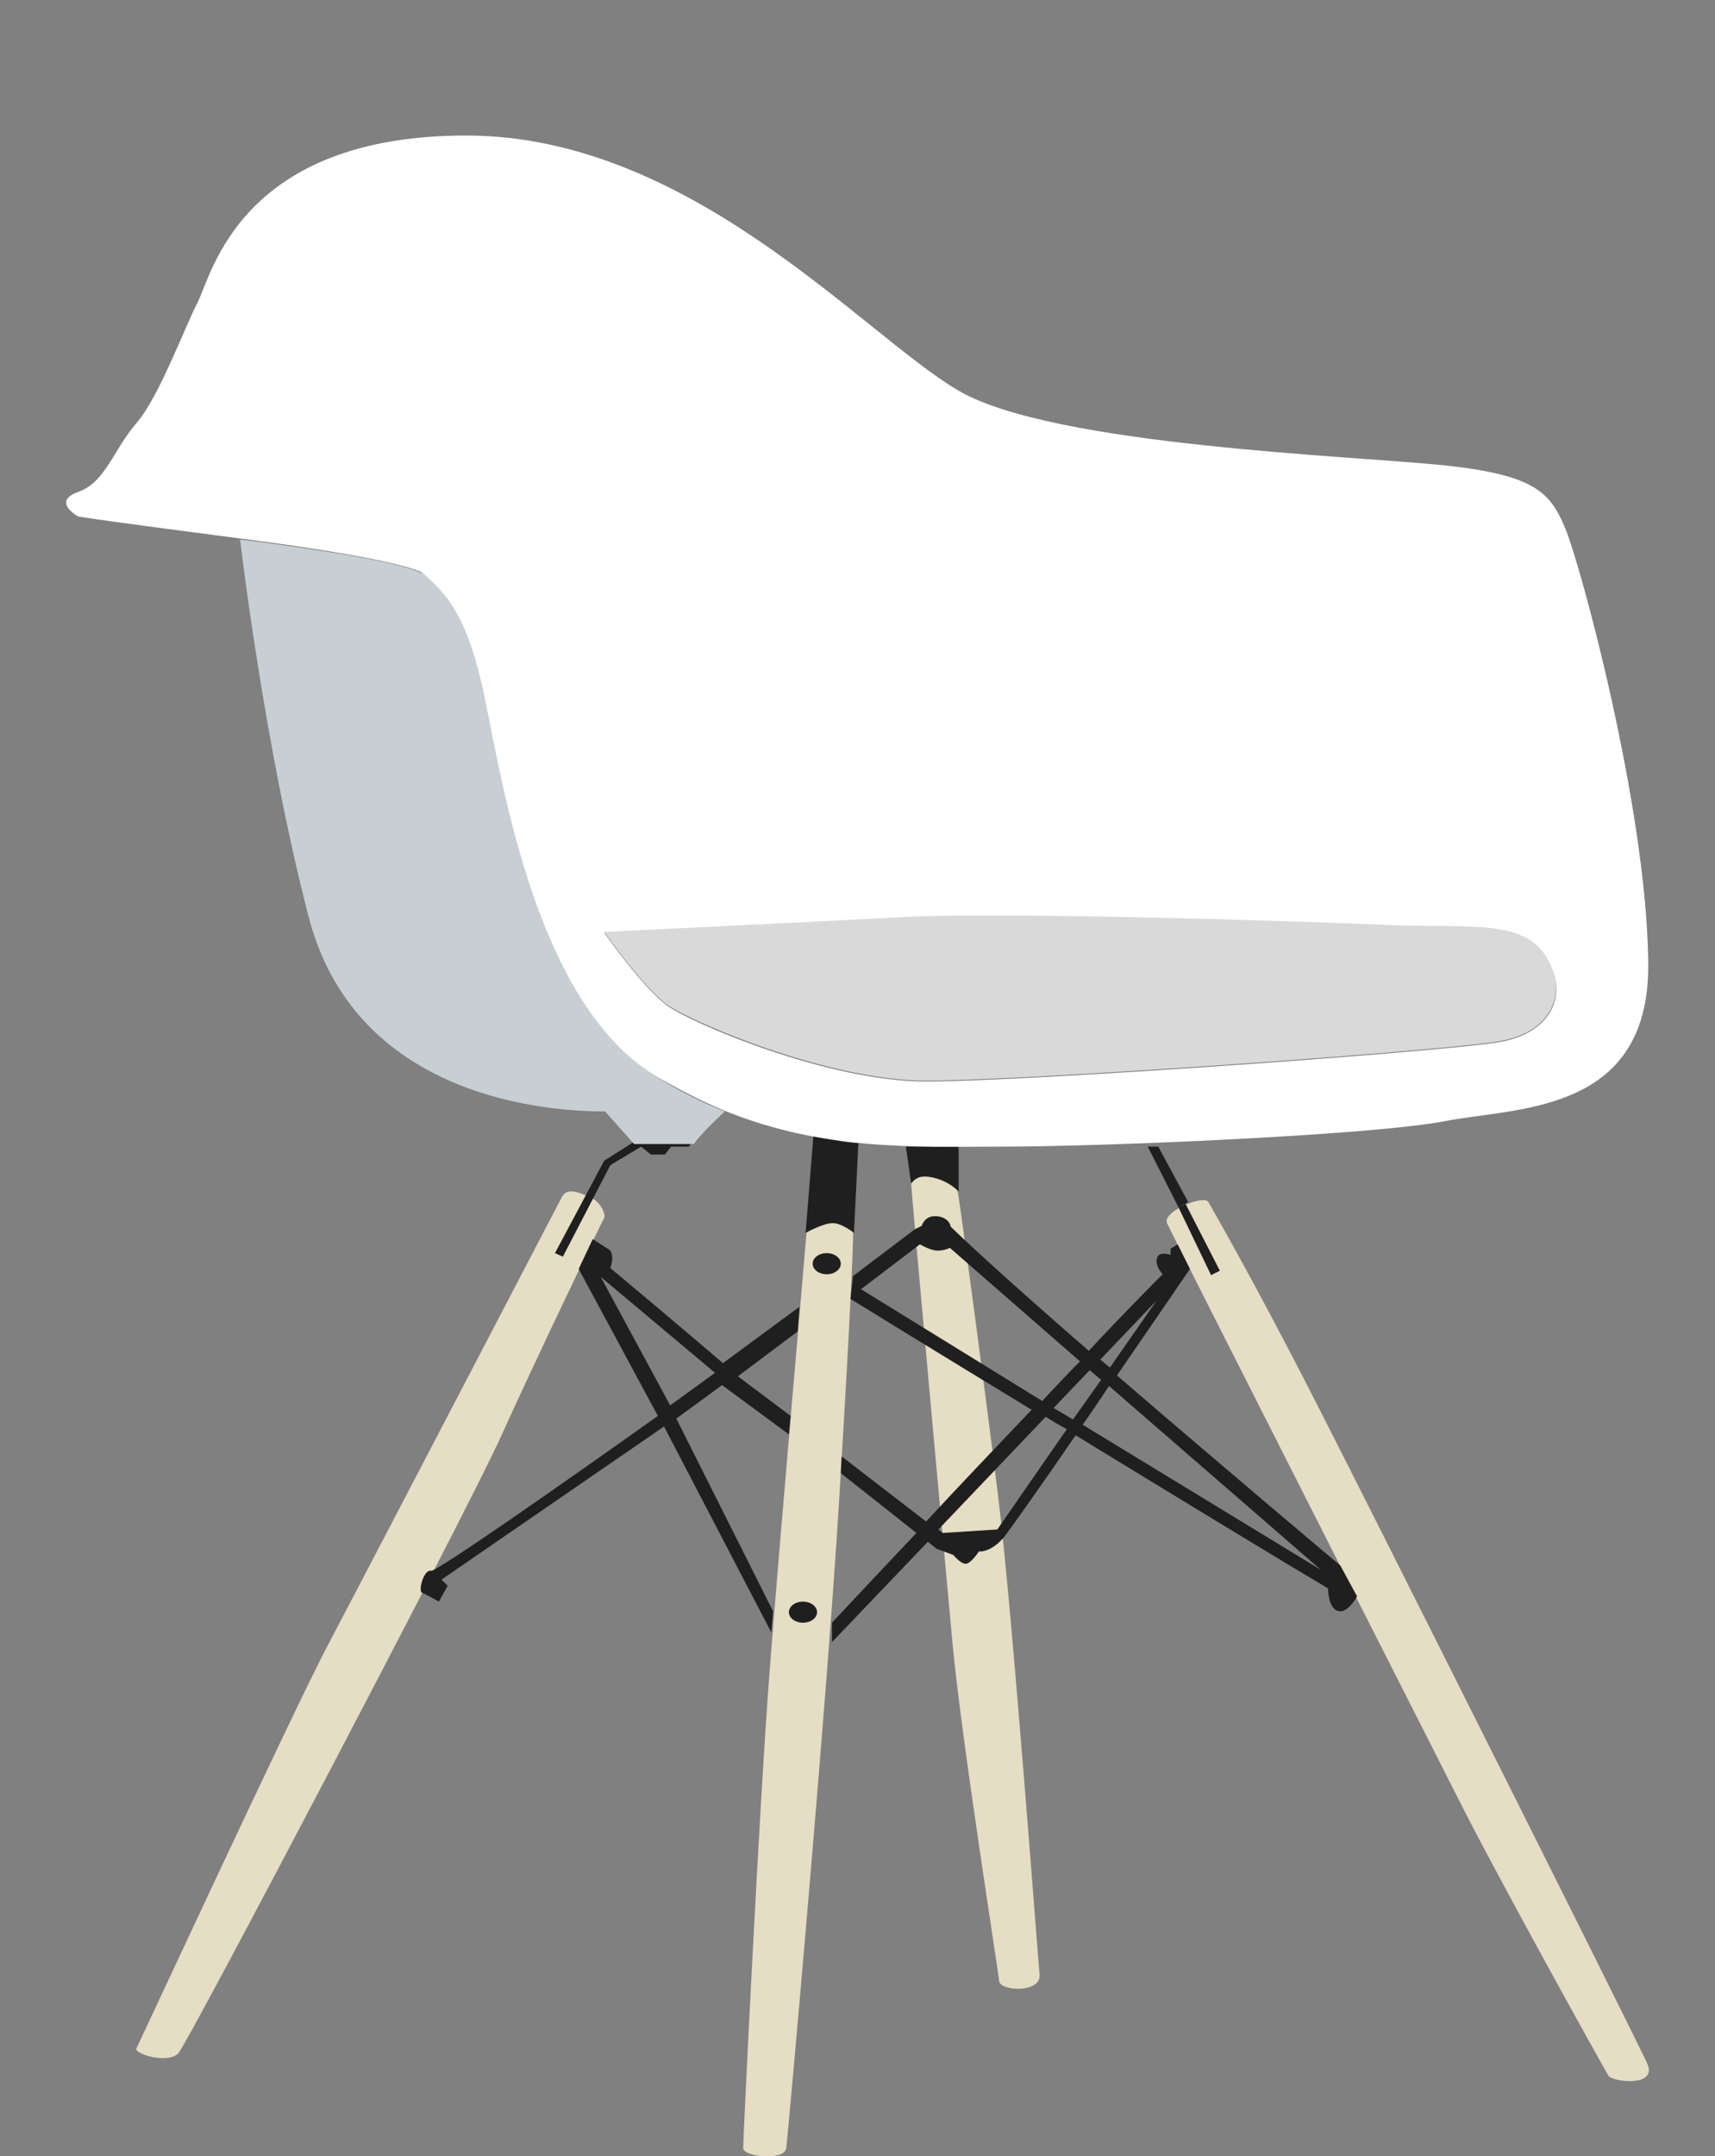
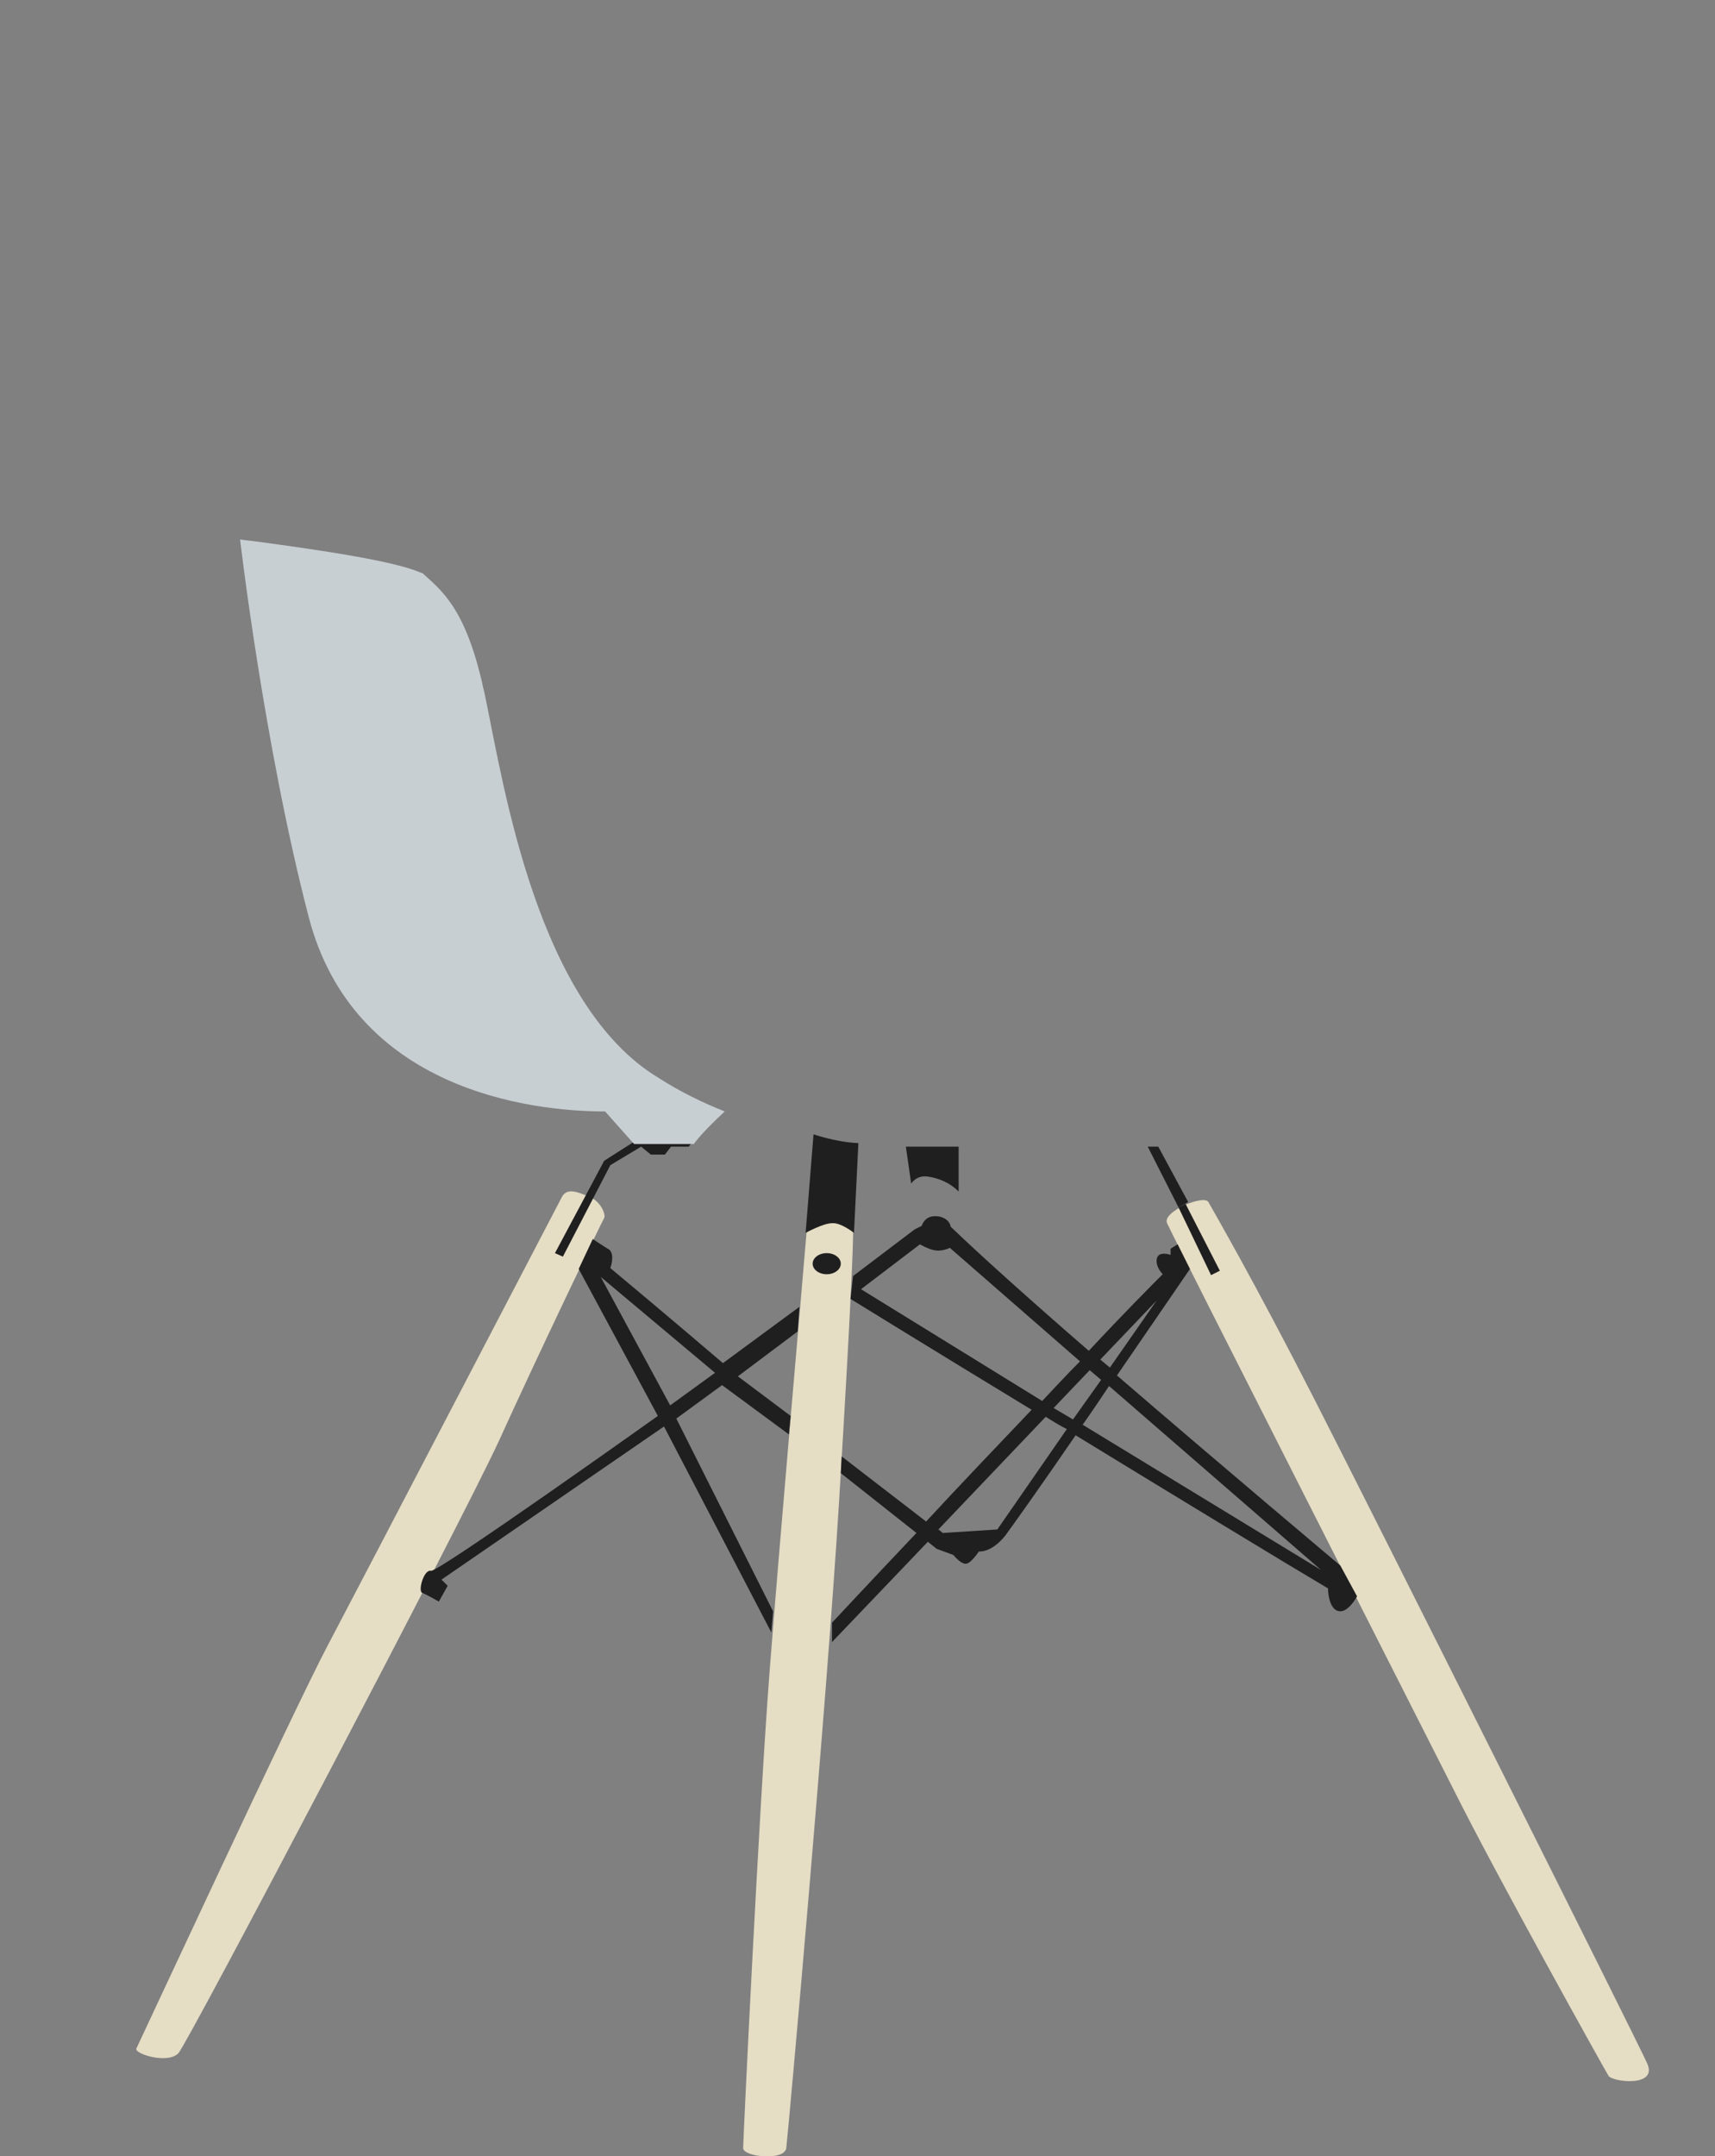
<svg xmlns="http://www.w3.org/2000/svg" version="1.1" x="0px" y="0px" viewBox="0 0 195 245" enable-background="new 0 0 195 245" xml:space="preserve">
  <rect x="0" y="0" width="195" height="245" fill="#808080" stroke="none" />
  <g>
    <g>
      <path fill="#E5DDC4" d="M67,136c-1.2-0.5-2.5-1.1-3.1,0c-0.9,1.7-23,44.1-26.7,51.1c-3.7,7-21.4,45.1-21.7,45.7    c-0.2,0.6,3.6,1.8,4.8,0.5c1.2-1.4,31.9-59.8,36.4-69.5c4.4-9.7,11.7-24.9,12-25.4C68.9,138,68.3,136.5,67,136z" />
      <path fill="#E5DDC4" d="M91.7,140.1c-0.3,3.8-3,34.3-4.2,49.9s-3,53.1-3,54.1c0,1,4.7,1.5,4.9,0c0.2-1.5,4.6-50.5,6-73.4    s1.6-29.3,1.6-30.6C97.1,138.8,91.9,138.2,91.7,140.1z" />
-       <path fill="#E5DDC4" d="M108.9,135.4c-0.2-1.7-5.4-2.3-5.3-0.9c0.2,3,3.7,41.4,4.7,52.2c1,10.8,5.2,37.2,5.3,38.4    c0.1,1.2,4.8,1.4,4.6-0.7c-0.2-2.1-3.1-41.3-4.7-54.3C111.9,157.1,109.2,137.1,108.9,135.4z" />
      <path fill="#E5DDC4" d="M187.3,234.5c-1.2-2.7-30.8-61.7-37.8-75.4c-7-13.7-11.6-21.6-12.1-22.5s-5.3,1.1-4.7,2.4    c1,2.2,28,55.3,32.7,64.6c4.7,9.4,17,31.5,17.5,32.3C183.4,236.6,188.5,237.2,187.3,234.5z" />
    </g>
    <g>
      <path fill="#201F20" d="M97.1,140.1l0.5-10.2c-2.5-0.1-5.1-1-5.1-1l-0.9,11.2c0,0,2-1.1,3-1.1C95.6,138.9,97.1,140.1,97.1,140.1z" />
      <path fill="#201F20" d="M105.5,133.7c1.3,0.2,2.5,0.7,3.5,1.7c0-3.7,0-5.1,0-5.1H103l0.6,4.2C103.6,134.5,104.2,133.5,105.5,133.7    z" />
      <polygon fill="#201F20" points="135.1,136.6 131.7,130.3 130.5,130.3 134,137.2   " />
      <polygon fill="#201F20" points="138.7,144.4 134.8,136.8 134,137.2 137.7,144.9   " />
      <path fill="#201F20" d="M82.1,157.4l7.6,5.6l0.2-2.1l-6-4.5l6.8-5.1l0.2-2.8l-8.7,6.4c0,0-6.2-5.3-12.8-10.8    c0.4-1.2,0.2-2-0.3-2.2c-0.5-0.3-1.7-1.1-1.7-1.1l-1.6,3.4l9,16.7c0,0-25,17.8-25.8,17.6c-0.8-0.2-1.5,2.3-1,2.5    c0.5,0.2,1.9,1,1.9,1l1-1.8l-0.7-0.7l25.3-17.4l12.2,23.4l0.2-2.4l-11-21.9L82.1,157.4z M68.3,145.1l13,10.9l-5.1,3.7L68.3,145.1z    " />
      <ellipse fill="#201F20" cx="94" cy="143.6" rx="1.6" ry="1.2" />
-       <ellipse fill="#201F20" cx="91.3" cy="183.2" rx="1.6" ry="1.2" />
      <path fill="#201F20" d="M152.4,177.9c0,0-13.1-11-25.4-21.6c4.4-6.4,8.3-12.1,8.3-12.1l-1.4-2.8l-0.8,0.5v0.7c0,0-0.8-0.3-1.3,0    c-0.4,0.3-0.5,1.2,0.4,2.2c-1.2,1.2-4.4,4.4-8.4,8.7c-6.7-5.8-12.7-11.2-15.7-14.1c-0.1-0.6-0.7-1.2-1.8-1.2    c-1.2,0-1.5,1.1-1.5,1.1l-0.8,0.4l-7,5.3l-0.3,2.6c0,0,9.4,5.8,20.6,12.6c-4,4.2-8.3,8.7-12,12.7l-9.6-7.4l-0.1,1.9l8.6,6.8    c-5.5,5.8-9.6,10.2-9.6,10.2v2.2l10.9-11.4l1,0.8l1.9,0.7c0,0,0.8,1,1.4,1s1.5-1.4,1.5-1.4s1.4,0.2,3-1.8c0.6-0.8,4.1-5.7,8-11.4    c11.3,6.9,23.3,14.2,28.7,17.4c0,0.9,0.3,2.6,1.4,2.6c1,0,1.9-1.7,1.9-1.7L152.4,177.9z M131.5,147.8l-5.3,7.6    c-0.4-0.3-0.7-0.6-1.1-0.9L131.5,147.8z M125.2,156.8l-3.2,4.5l-2.2-1.3l4.1-4.3L125.2,156.8z M97.9,146.5l6.7-5.1    c0,0,1,0.6,1.8,0.7c0.8,0.1,1.6-0.3,1.6-0.3l14.8,12.9c-1.4,1.4-2.8,2.9-4.3,4.5L97.9,146.5z M113.4,173.8l-6.2,0.4l-0.5-0.4    l12.2-12.8c0.8,0.5,1.6,1,2.4,1.4L113.4,173.8z M123.1,161.9c1-1.4,2-2.9,3-4.4l24.1,20.9L123.1,161.9z" />
      <polygon fill="#201F20" points="69.4,132.4 72.9,130.3 74,131.2 75.6,131.2 76.3,130.3 78.3,130.3 78.7,129.8 72,129.8     68.7,131.9 63.1,142.4 64,142.8   " />
    </g>
    <path fill="#C8CFD3" d="M55.2,79.3c-0.1-0.6-0.3-1.2-0.4-1.8c0,0,0,0,0,0c-2-8.5-4.6-10.4-6.8-12.4c0,0,0,0-0.1,0   c-2.9-1.3-10.8-2.5-19-3.6c-1-0.1-1.6-0.2-1.6-0.2s2.7,23.3,7.8,42.9s25.1,22.1,33.7,22.1l3.3,3.7h6.8c0,0,0.6-1,3.5-3.7   c-2.5-1-5-2.2-7.5-3.8C61.1,114.2,57.3,89.4,55.2,79.3z" />
-     <path fill="#FFFFFF" d="M178,60.1c-1.7-4.1-3.4-6.1-13.6-7.2c-10.2-1.1-44.6-2.2-55.4-8.5c-10.8-6.3-30.4-29-56-29   S24.1,31.1,22.5,34.3c-1.6,3.1-4.4,10.8-7,13.8c-2.6,3-3.5,6.7-6.6,7.8c-3.1,1.1,0,2.8,0,2.8c4.6,0.7,12.4,1.7,20,2.7   c8.3,1.1,16.1,2.4,19,3.6c0,0,0,0,0,0c0,0,0,0,0,0c2.2,2,4.8,3.9,6.8,12.4c0,0,0,0,0,0c0.1,0.5,0.3,1.1,0.4,1.8   c2.1,10.1,5.9,34.9,19.5,43.1c2.6,1.5,5.1,2.8,7.5,3.8c11.4,4.7,21.8,4.2,31.6,4.2c11.9,0,42.3-1.3,50.6-2.9   c8.3-1.6,23.6-0.8,23.1-18.5C187.1,91.3,179.7,64.2,178,60.1z M170.6,118.4c-6.1,1.1-54,4.5-65.3,4.5s-26.8-6.7-29.4-8.6   c-2.7-1.9-7.2-8.3-7.2-8.3s22.9-1.1,34.3-1.7c11.4-0.6,45.5,0.5,54.6,0.9c9.1,0.4,15.2-0.7,18,3.4   C178.5,112.6,176.7,117.3,170.6,118.4z" />
-     <path fill="#D9D9D9" d="M157.6,105.1c-9.1-0.4-43.2-1.5-54.6-0.9c-11.4,0.6-34.3,1.7-34.3,1.7s4.5,6.4,7.2,8.3   c2.7,1.9,18.2,8.6,29.4,8.6s59.2-3.4,65.3-4.5c6.1-1.1,7.8-5.8,5-9.9C172.8,104.4,166.7,105.5,157.6,105.1z" />
  </g>
</svg>